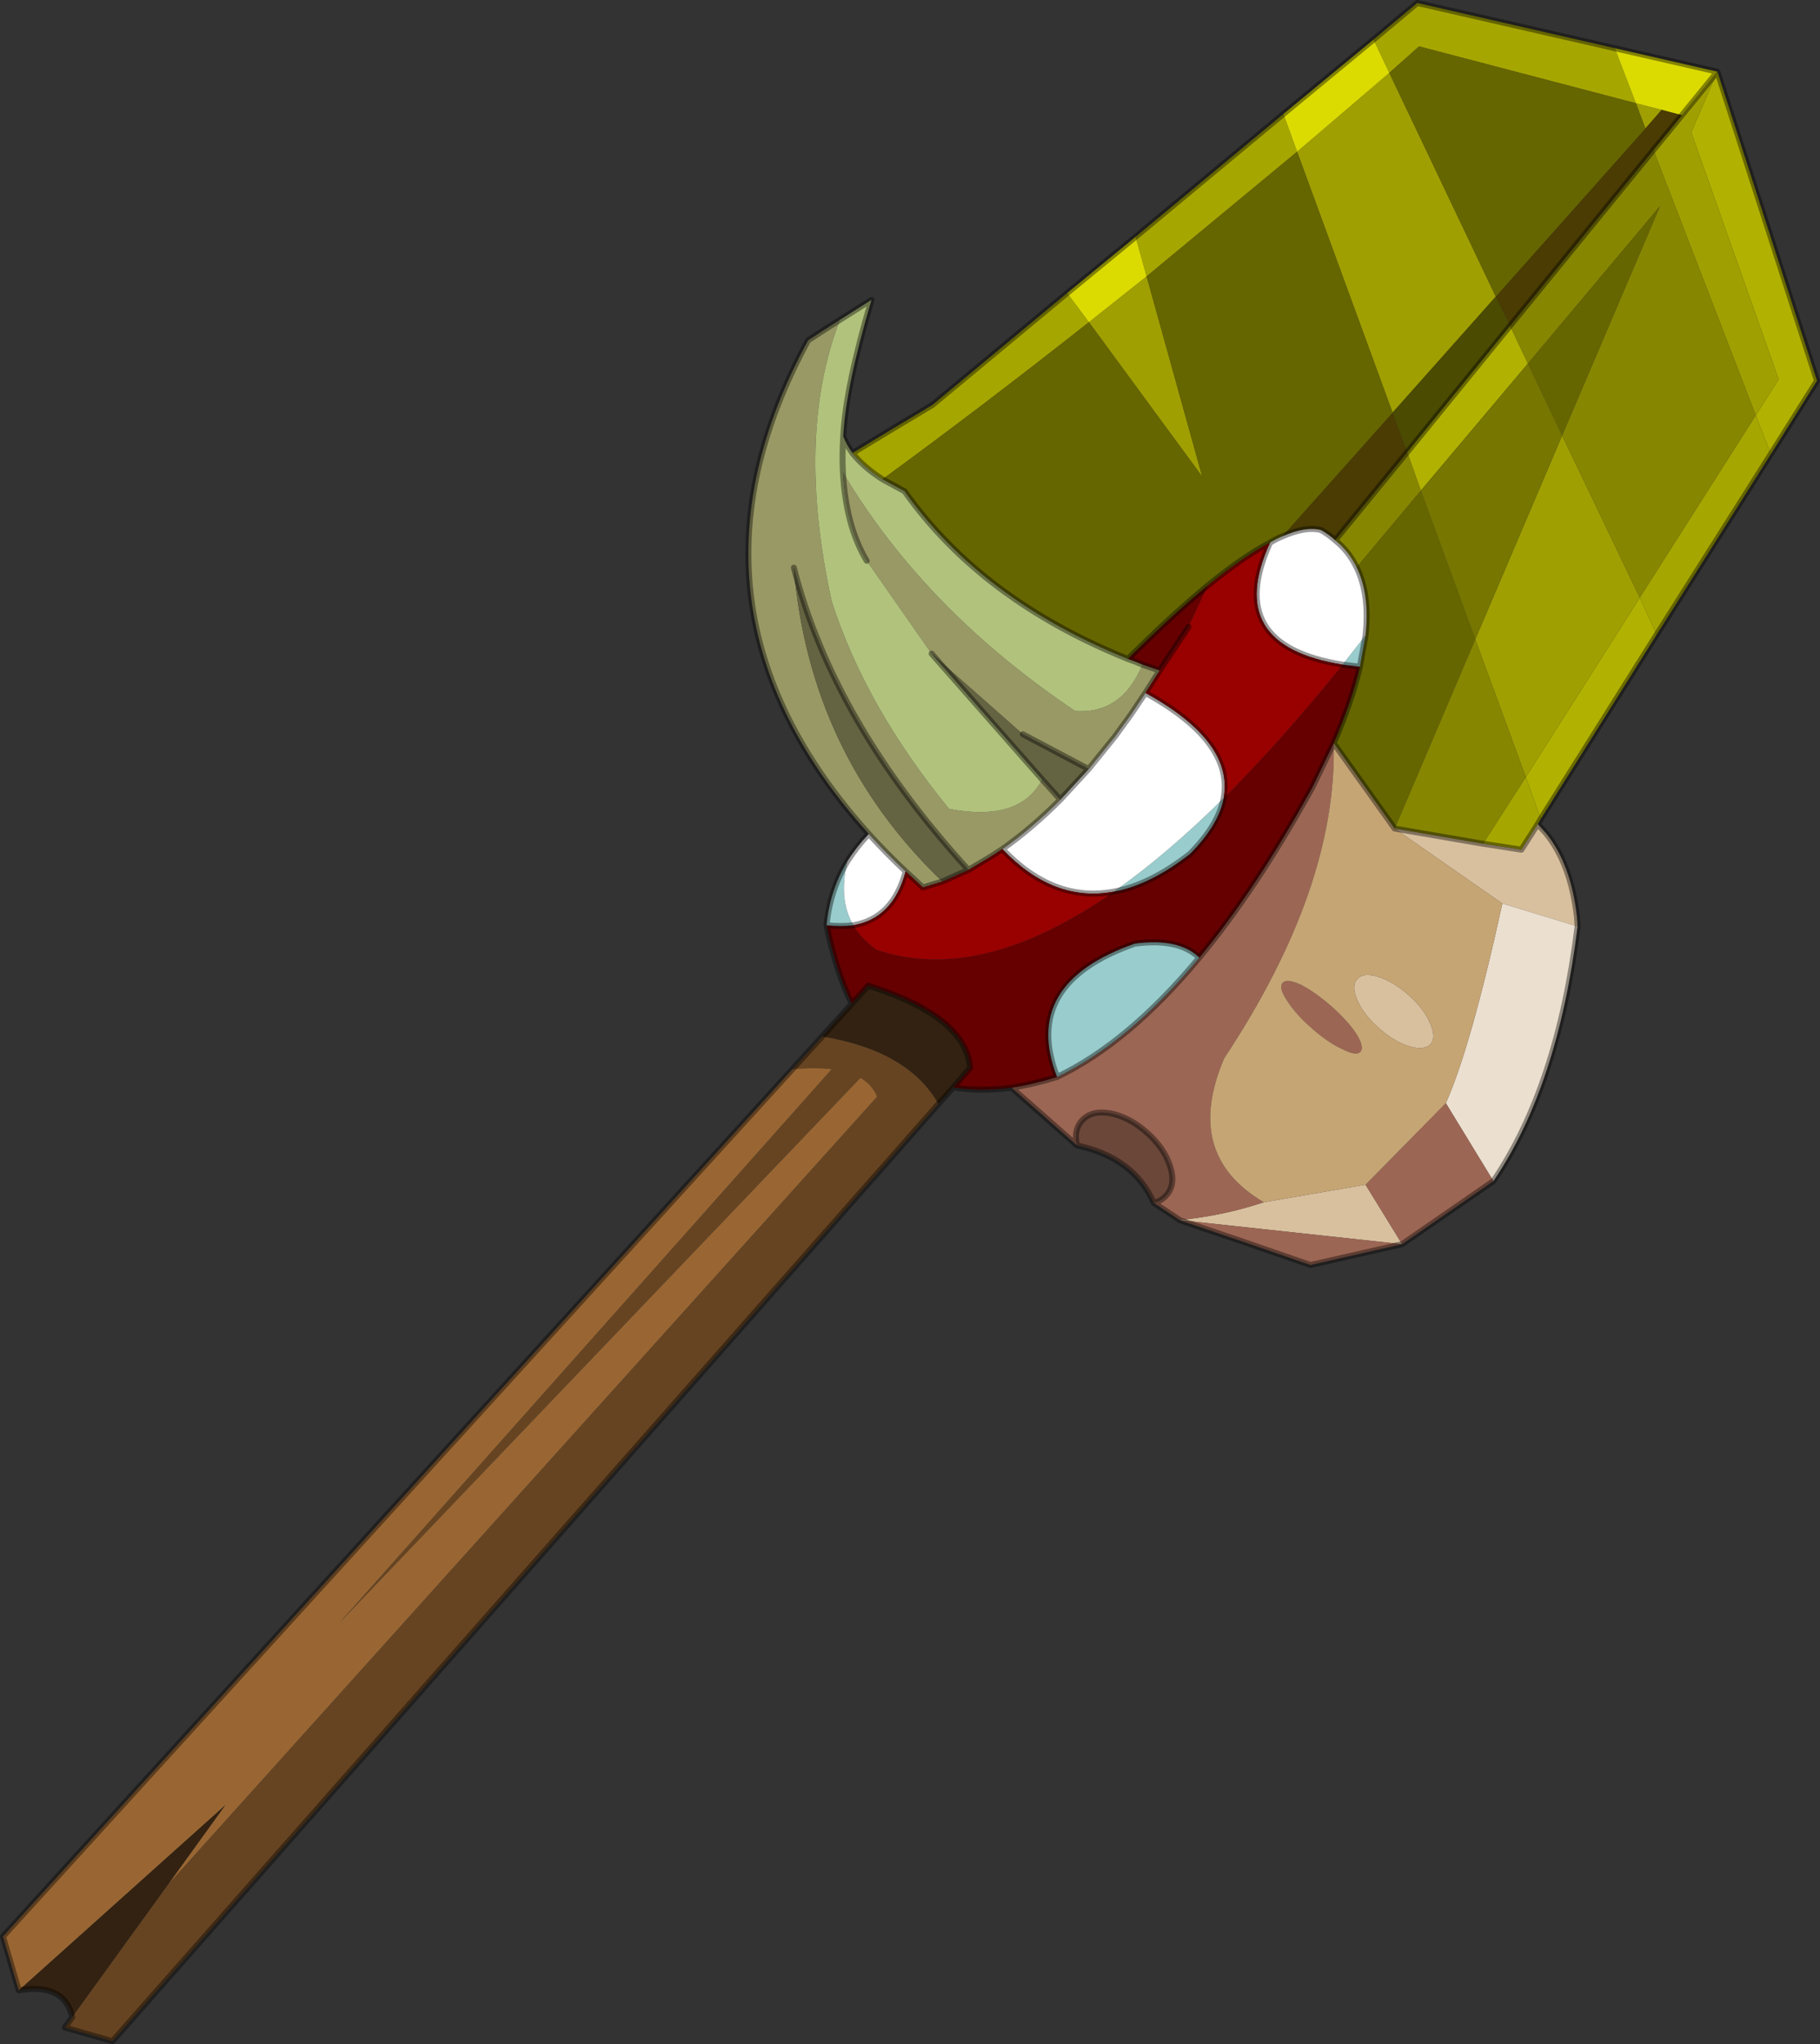
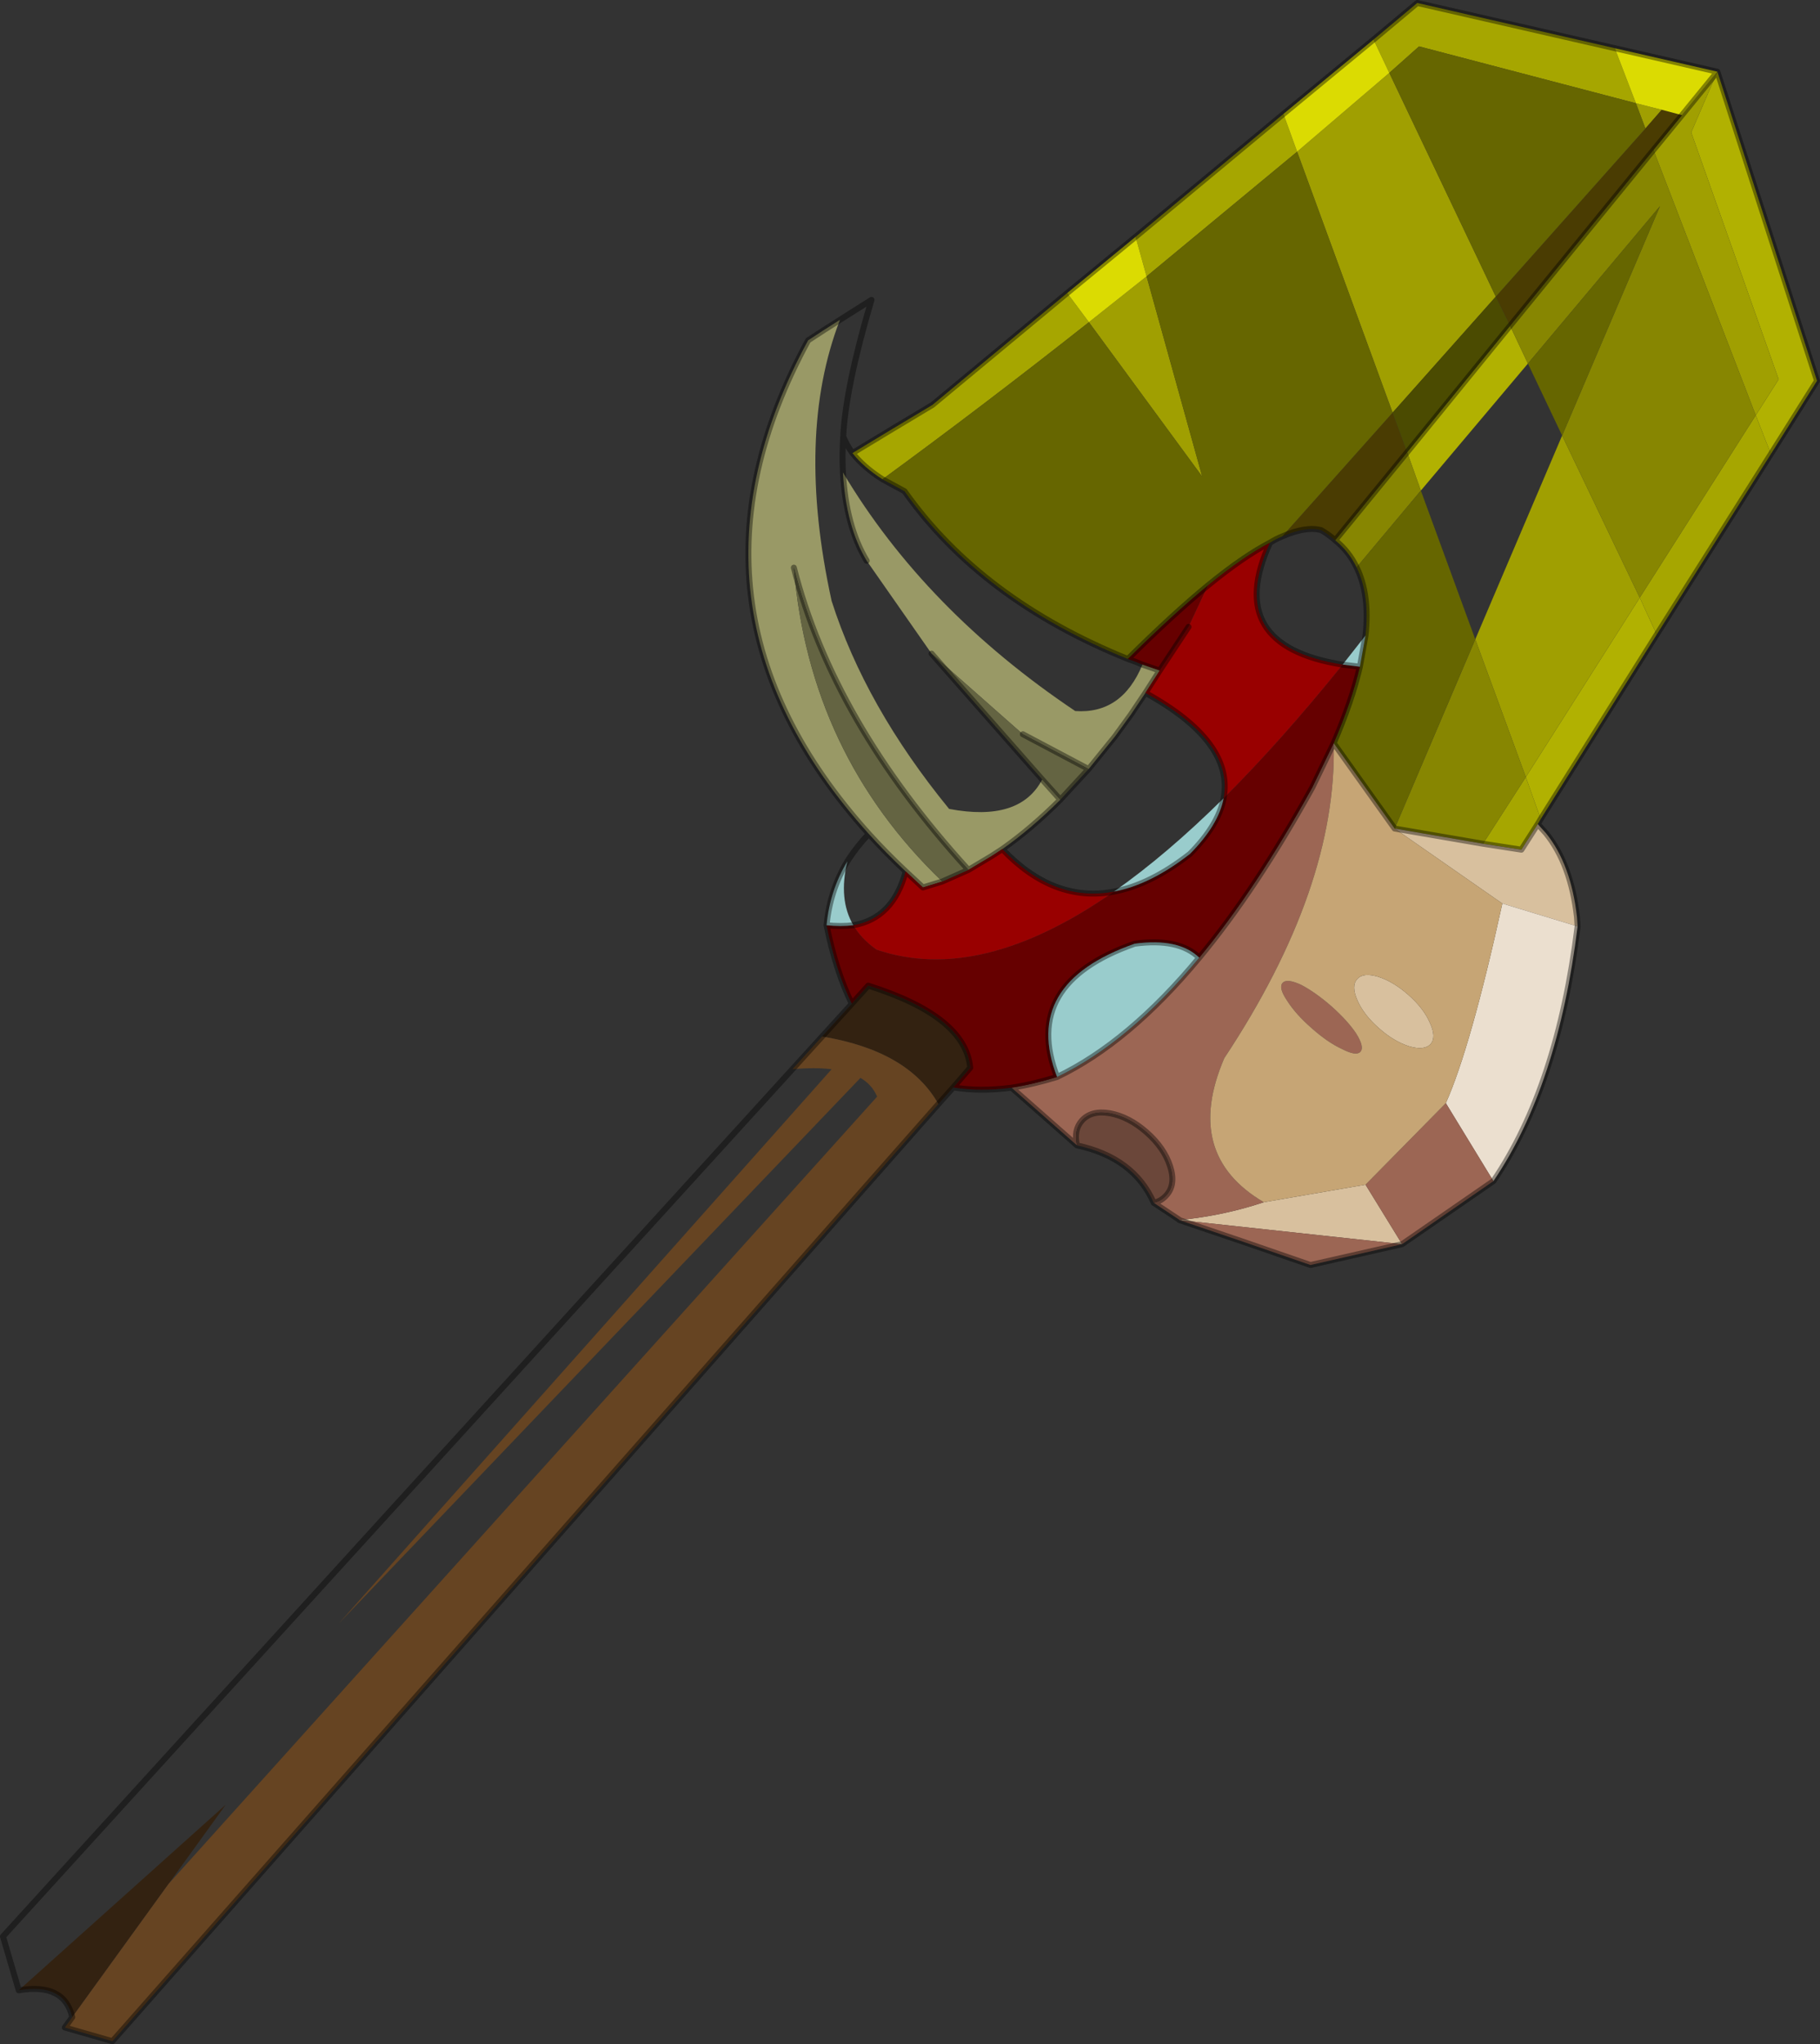
<svg xmlns="http://www.w3.org/2000/svg" xmlns:xlink="http://www.w3.org/1999/xlink" width="305.95px" height="343.55px">
  <rect width="100%" height="100%" fill="#333333" stroke="none" />
  <g transform="matrix(1, 0, 0, 1, -151, -90.8)">
    <use xlink:href="#object-0" width="305.95" height="343.55" transform="matrix(1, 0, 0, 1, 151, 90.8)" />
  </g>
  <defs>
    <g transform="matrix(1, 0, 0, 1, 0.5, 0.5)" id="object-0">
      <use xlink:href="#object-1" width="305.95" height="343.55" transform="matrix(1, 0, 0, 1, -0.5, -0.5)" />
    </g>
    <g transform="matrix(1, 0, 0, 1, 0.5, 0.5)" id="object-1">
      <path fill-rule="evenodd" fill="#b1b101" stroke="none" d="M297.2 75.8L294.65 69.3L298.5 63.25L283.8 21.75L288.2 11.55L304.95 63.5L297.2 75.8M253.35 54.25L256.35 60.6L238.35 81.95L236.05 75.5L253.35 54.25M275.15 99.95L278 106.15L258.5 137.15L256 130.1L275.15 99.95" />
      <path fill-rule="evenodd" fill="#a6a600" stroke="none" d="M294.65 69.3L297.2 75.8L278 106.15L275.15 99.95L294.65 69.3M258.5 137.15L258 138L255.25 142.3L248.8 141.3L256 130.1L258.5 137.15M142.8 75.65Q149.55 71.55 156.25 67.55L178.9 48.75L182.55 53.65Q164.95 67.55 147.85 80.05Q144.65 78 142.8 75.65M190.4 39.3L215.25 18.65L217.55 25L192.25 45.95L190.4 39.3M230.4 6.15L237.75 0L270.95 7.6L274.5 16.85L238.05 7.3L233.05 11.75L230.4 6.15" />
      <path fill-rule="evenodd" fill="#a09f01" stroke="none" d="M288.2 11.55L283.8 21.75L298.5 63.25L294.65 69.3L277.45 24.7L282.25 18.85L288.2 11.55M262.1 72.7L275.15 99.95L256 130.1L247.5 106.95L262.1 72.7M274.5 16.85L278.85 17.95L276.1 21.1L274.5 16.85M250.95 49.35L233.6 68.85L217.55 25L233.05 11.75L250.95 49.35M192.25 45.95L201.6 79.6L182.55 53.65L192.25 45.95" />
      <path fill-rule="evenodd" fill="#878601" stroke="none" d="M277.45 24.7L294.65 69.3L275.15 99.95L262.1 72.7L278.55 34.15L256.35 60.6L253.35 54.25L277.45 24.7M248.8 141.3L233.95 138.75L247.5 106.95L256 130.1L248.8 141.3M236.05 75.5L238.35 81.95L227.55 94.85Q226.25 92.15 223.95 90.3L236.05 75.5" />
      <path fill-rule="evenodd" fill="#4a3c02" stroke="none" d="M277.45 24.7L253.35 54.25L250.95 49.35L276.1 21.1L278.85 17.95L282.25 18.85L277.45 24.7M233.6 68.85L236.05 75.5L223.95 90.3Q222.9 89.35 221.6 88.6Q219.05 87.9 215.05 89.65L233.6 68.85" />
      <path fill-rule="evenodd" fill="#666600" stroke="none" d="M256.35 60.6L278.55 34.15L262.1 72.7L256.35 60.6M247.5 106.95L233.95 138.75L223.7 124.4Q226.75 117.35 228.1 111.55L229.05 106.3Q229.8 99.45 227.55 94.85L238.35 81.95L247.5 106.95M233.05 11.75L238.05 7.3L274.5 16.85L276.1 21.1L250.95 49.35L233.05 11.75M189.1 110.25Q164.45 100.3 151.55 82.05L147.85 80.05Q164.95 67.55 182.55 53.65L201.6 79.6L192.25 45.95L217.55 25L233.6 68.85L215.05 89.65Q214.05 90.05 213 90.7Q208.55 93 202.55 97.9Q196.6 102.8 189.1 110.25" />
      <path fill-rule="evenodd" fill="#d8c09e" stroke="none" d="M258 138L259.4 139.55Q263.6 144.75 264.6 153.65L264.7 155.2L252.05 151.35L233.95 138.75L248.8 141.3L255.25 142.3L258 138M211.95 201.55L229.05 198.6L235.2 208.6L197.75 204.55Q205.25 203.8 211.95 201.55M236.4 175.35Q233.85 174.55 231.3 172.3Q228.75 170.05 227.7 167.65Q226.6 165.2 227.65 164.05Q228.65 162.9 231.15 163.65Q233.7 164.45 236.25 166.7Q238.8 168.95 239.85 171.35Q241 173.8 240 174.95Q238.95 176.1 236.4 175.35" />
      <path fill-rule="evenodd" fill="#ebdfcf" stroke="none" d="M264.7 155.2Q261.4 182.05 250.55 198L242.55 184.9Q246.75 175.5 252.05 151.35L264.7 155.2" />
      <path fill-rule="evenodd" fill="#9c6654" stroke="none" d="M250.55 198L235.2 208.6L219.8 212.1Q208.75 208.25 197.75 204.55L197.75 204.5L193.45 201.65Q194.75 201.35 195.6 200.35Q197.2 198.55 196.2 195.5Q195.2 192.4 192.25 189.8Q189.3 187.2 186.1 186.6Q182.95 186.05 181.35 187.85Q179.95 189.45 180.55 192L169.55 182.3Q173.15 181.75 177.2 180.5Q189.3 174.7 201.1 160.45Q210.65 148.95 220.1 131.85L223.7 124.4Q224.3 148.65 205.3 177.35Q198.35 193.55 211.95 201.55Q205.25 203.8 197.75 204.55L235.2 208.6L229.05 198.6L242.55 184.9L250.55 198M223.3 168.6Q226 171 227.45 173.15Q228.9 175.45 228.2 176.25Q227.5 177.05 225.1 175.8Q222.7 174.7 220 172.3Q217.3 169.95 215.85 167.65Q214.4 165.5 215.1 164.7Q215.8 163.9 218.2 165Q220.6 166.25 223.3 168.6" />
      <path fill-rule="evenodd" fill="#6b473a" stroke="none" d="M193.45 201.65Q190.1 194.05 180.55 192Q179.95 189.45 181.35 187.85Q182.95 186.05 186.1 186.6Q189.3 187.2 192.25 189.8Q195.2 192.4 196.2 195.5Q197.2 198.55 195.6 200.35Q194.75 201.35 193.45 201.65" />
      <path fill-rule="evenodd" fill="#660000" stroke="none" d="M169.55 182.3Q164.2 183 159.75 182.25L162.6 178.95Q161.8 170.3 145.45 165.15L142.7 168.2Q140 162.7 138.45 155Q140.85 155.25 142.95 155Q144.3 157.3 146.85 159.1Q164.3 165.05 186.75 149.35Q192.9 148.2 199.55 143Q204.35 138.15 205.2 133.65Q214.8 124.1 225.2 111.2L228.1 111.55Q226.75 117.35 223.7 124.4L220.1 131.85Q210.65 148.95 201.1 160.45Q197.65 157.1 190.25 158.1Q171.1 164.8 177.2 180.5Q173.15 181.75 169.55 182.3M194.45 112.2L191.55 111.2Q190.3 110.65 189.1 110.25Q196.6 102.8 202.55 97.9L199.3 104.85L194.45 112.2" />
      <path fill-rule="evenodd" fill="#332211" stroke="none" d="M159.75 182.25L157.25 185.05Q152.2 176.1 137.7 173.7L142.7 168.2L145.45 165.15Q161.8 170.3 162.6 178.95L159.75 182.25M11.65 338.5Q10.3 332.7 2.65 334L37.45 302.8L27.85 316.1L11.65 338.5" />
      <path fill-rule="evenodd" fill="#664422" stroke="none" d="M157.25 185.05L18.4 342.55L10.4 340.25L11.65 338.5L27.85 316.1L146.95 183.8Q146.1 181.8 144.15 180.65L56.45 272.35L139.3 179.2Q136.5 178.85 132.7 179.2L137.7 173.7Q152.2 176.1 157.25 185.05" />
-       <path fill-rule="evenodd" fill="#996633" stroke="none" d="M2.65 334L0 324.95L132.7 179.2Q136.5 178.85 139.3 179.2L56.45 272.35L144.15 180.65Q146.1 181.8 146.95 183.8L27.85 316.1L37.45 302.8L2.65 334" />
      <path fill-rule="evenodd" fill="#99cccc" stroke="none" d="M138.45 155Q139 149.15 141.95 144.25Q140.4 150.65 142.95 155Q140.85 155.25 138.45 155M201.1 160.45Q189.3 174.7 177.2 180.5Q171.1 164.8 190.25 158.1Q197.65 157.1 201.1 160.45M229.05 106.3L228.1 111.55L225.2 111.2L229.05 106.3M205.2 133.65Q204.35 138.15 199.55 143Q192.9 148.2 186.75 149.35Q195.6 143.15 205.2 133.65" />
-       <path fill-rule="evenodd" fill="#ffffff" stroke="none" d="M141.95 144.25Q143.5 141.8 145.55 139.65Q148.4 142.8 151.75 145.95Q149.65 153.85 142.95 155Q140.4 150.65 141.95 144.25M227.55 94.85Q229.8 99.45 229.05 106.3L225.2 111.2Q205.05 108 213 90.7Q214.05 90.05 215.05 89.65Q219.05 87.9 221.6 88.6Q222.9 89.35 223.95 90.3Q226.25 92.15 227.55 94.85M182.5 128.75L186.95 123.25L189.6 119.6L192.05 115.95Q206.95 124.15 205.2 133.65Q195.6 143.15 186.75 149.35Q176.6 151.25 168 142.2Q172.9 138.75 177.75 133.9L182.5 128.75" />
      <path fill-rule="evenodd" fill="#999966" stroke="none" d="M145.55 139.65Q111.05 101.35 135.35 56.7Q138 54.95 140.7 53.25Q133.2 72.65 139.3 100.5Q144.95 118.2 159.05 135.45Q170.95 137.7 174.7 130.5L177.75 133.9Q172.9 138.75 168 142.2L166.15 143.4L162.3 145.7Q139.55 120.75 132.95 94.9Q135.55 126.2 157.9 147.65L154.65 148.65L151.75 145.95Q148.4 142.8 145.55 139.65M194.45 112.2L192.05 115.95L189.6 119.6L186.95 123.25L182.5 128.75L171.45 122.9L156.1 109.35L145.2 93.75Q141.7 87.95 141.2 78.9Q155 102.05 180.25 119Q188.1 119.55 191.55 111.2L194.45 112.2" />
-       <path fill-rule="evenodd" fill="#b1c27c" stroke="none" d="M140.7 53.25Q143.3 51.6 146 49.9Q141.65 64.6 141.25 72.85Q141.8 74.25 142.8 75.65Q144.65 78 147.85 80.05L151.55 82.05Q164.45 100.3 189.1 110.25Q190.3 110.65 191.55 111.2Q188.1 119.55 180.25 119Q155 102.05 141.2 78.9Q141.7 87.95 145.2 93.75L156.1 109.35L174.7 130.5Q170.95 137.7 159.05 135.45Q144.95 118.2 139.3 100.5Q133.2 72.65 140.7 53.25M141.25 72.85Q141.05 75.95 141.2 78.9Q141.05 75.95 141.25 72.85" />
      <path fill-rule="evenodd" fill="#dbdb02" stroke="none" d="M178.9 48.75L190.4 39.3L192.25 45.95L182.55 53.65L178.9 48.75M215.25 18.65L230.4 6.15L233.05 11.75L217.55 25L215.25 18.65M270.95 7.6L288.2 11.55L282.25 18.85L278.85 17.95L274.5 16.85L270.95 7.6" />
      <path fill-rule="evenodd" fill="#c6a575" stroke="none" d="M233.95 138.75L252.05 151.35Q246.75 175.5 242.55 184.9L229.05 198.6L211.95 201.55Q198.35 193.55 205.3 177.35Q224.3 148.65 223.7 124.4L233.95 138.75M236.4 175.35Q238.95 176.1 240 174.95Q241 173.8 239.85 171.35Q238.8 168.95 236.25 166.7Q233.7 164.45 231.15 163.65Q228.65 162.9 227.65 164.05Q226.6 165.2 227.7 167.65Q228.75 170.05 231.3 172.3Q233.85 174.55 236.4 175.35M223.3 168.6Q220.6 166.25 218.2 165Q215.8 163.9 215.1 164.7Q214.4 165.5 215.85 167.65Q217.3 169.95 220 172.3Q222.7 174.7 225.1 175.8Q227.5 177.05 228.2 176.25Q228.9 175.45 227.45 173.15Q226 171 223.3 168.6" />
-       <path fill-rule="evenodd" fill="#767601" stroke="none" d="M238.35 81.95L256.35 60.6L262.1 72.7L247.5 106.95L238.35 81.95" />
      <path fill-rule="evenodd" fill="#4b4b01" stroke="none" d="M233.6 68.85L250.95 49.35L253.35 54.25L236.05 75.5L233.6 68.85" />
      <path fill-rule="evenodd" fill="#990000" stroke="none" d="M225.2 111.2Q214.8 124.1 205.2 133.65Q206.95 124.15 192.05 115.95L194.45 112.2L199.3 104.85L202.55 97.9Q208.55 93 213 90.7Q205.05 108 225.2 111.2M186.75 149.35Q164.3 165.05 146.85 159.1Q144.3 157.3 142.95 155Q149.65 153.85 151.75 145.95L154.65 148.65L157.9 147.65L162.3 145.7L166.15 143.4L168 142.2Q176.6 151.25 186.75 149.35" />
      <path fill-rule="evenodd" fill="#646442" stroke="none" d="M156.1 109.35L171.45 122.9L182.5 128.75L177.75 133.9L174.7 130.5L156.1 109.35M162.3 145.7L157.9 147.65Q135.55 126.2 132.95 94.9Q139.55 120.75 162.3 145.7" />
      <path fill="none" stroke="#000000" stroke-opacity="0.4" stroke-width="1" stroke-linecap="round" stroke-linejoin="round" d="M297.2 75.8L304.95 63.5L288.2 11.55L270.95 7.6L237.75 0L230.4 6.15L215.25 18.65L190.4 39.3L178.9 48.75L156.25 67.55Q149.55 71.55 142.8 75.65Q141.8 74.25 141.25 72.85Q141.65 64.6 146 49.9Q143.3 51.6 140.7 53.25Q138 54.95 135.35 56.7Q111.05 101.35 145.55 139.65Q143.5 141.8 141.95 144.25Q139 149.15 138.45 155Q140 162.7 142.7 168.2L137.7 173.7L132.7 179.2L0 324.95L2.65 334Q10.3 332.7 11.65 338.5L10.4 340.25L18.4 342.55L157.25 185.05L159.75 182.25Q164.2 183 169.55 182.3L180.55 192Q190.1 194.05 193.45 201.65L197.75 204.5L197.75 204.55Q208.75 208.25 219.8 212.1L235.2 208.6L250.55 198Q261.4 182.05 264.7 155.2L264.6 153.65Q263.6 144.75 259.4 139.55L258 138L258.5 137.15L278 106.15L297.2 75.8M277.45 24.7L253.35 54.25L236.05 75.5L223.95 90.3Q222.9 89.35 221.6 88.6Q219.05 87.9 215.05 89.65Q214.05 90.05 213 90.7Q205.05 108 225.2 111.2L228.1 111.55L229.05 106.3Q229.8 99.45 227.55 94.85Q226.25 92.15 223.95 90.3M288.2 11.55L282.25 18.85L277.45 24.7M258 138L255.25 142.3L248.8 141.3L233.95 138.75L223.7 124.4L220.1 131.85Q210.65 148.95 201.1 160.45Q189.3 174.7 177.2 180.5Q173.15 181.75 169.55 182.3M180.55 192Q179.95 189.45 181.35 187.85Q182.95 186.05 186.1 186.6Q189.3 187.2 192.25 189.8Q195.2 192.4 196.2 195.5Q197.2 198.55 195.6 200.35Q194.75 201.35 193.45 201.65M201.1 160.45Q197.65 157.1 190.25 158.1Q171.1 164.8 177.2 180.5M189.1 110.25Q164.45 100.3 151.55 82.05L147.85 80.05Q144.65 78 142.8 75.65M228.1 111.55Q226.75 117.35 223.7 124.4M205.2 133.65Q204.35 138.15 199.55 143Q192.9 148.2 186.75 149.35Q176.6 151.25 168 142.2L166.15 143.4L162.3 145.7L157.9 147.65L154.65 148.65L151.75 145.95Q149.65 153.85 142.95 155Q140.85 155.25 138.45 155M192.05 115.95L194.45 112.2L191.55 111.2Q190.3 110.65 189.1 110.25Q196.6 102.8 202.55 97.9Q208.55 93 213 90.7M141.2 78.9Q141.7 87.95 145.2 93.75M171.45 122.9L182.5 128.75L186.95 123.25L189.6 119.6L192.05 115.95Q206.95 124.15 205.2 133.65M194.45 112.2L199.3 104.85M182.5 128.75L177.75 133.9Q172.9 138.75 168 142.2M174.7 130.5L177.75 133.9M174.7 130.5L156.1 109.35M151.75 145.95Q148.4 142.8 145.55 139.65M142.7 168.2L145.45 165.15Q161.8 170.3 162.6 178.95L159.75 182.25M132.95 94.9Q139.55 120.75 162.3 145.7M141.2 78.9Q141.05 75.95 141.25 72.85" />
    </g>
  </defs>
</svg>